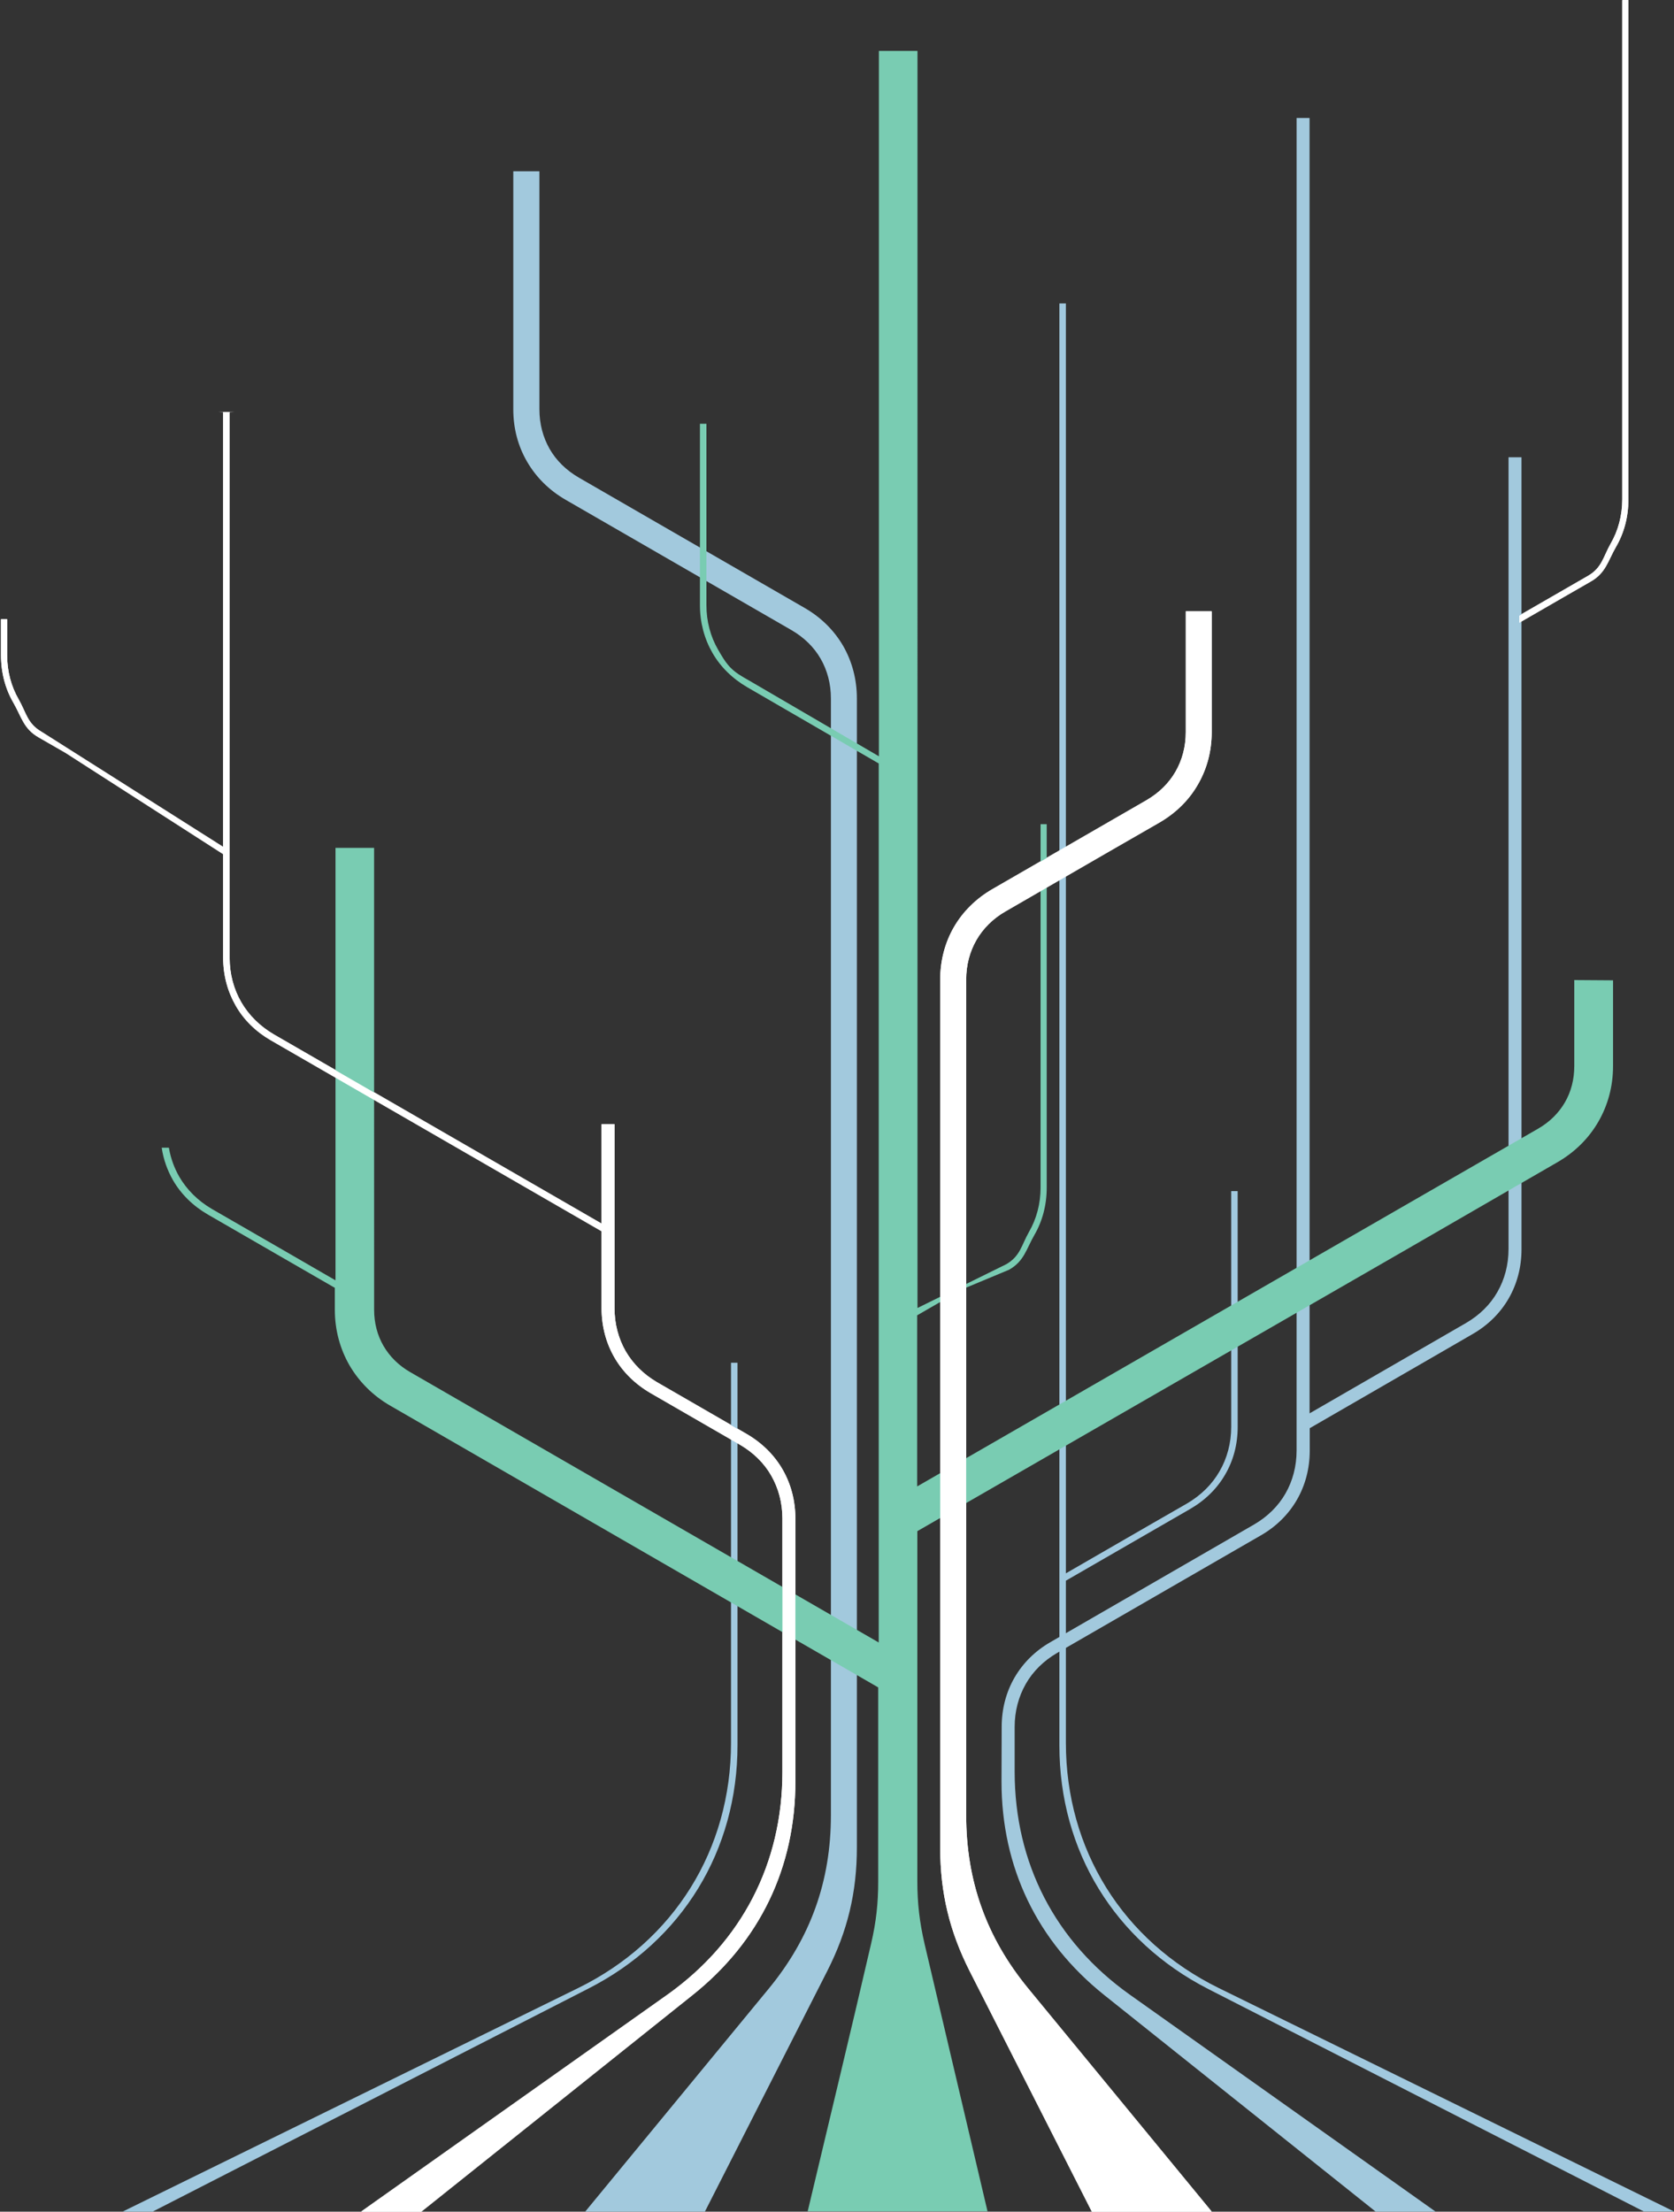
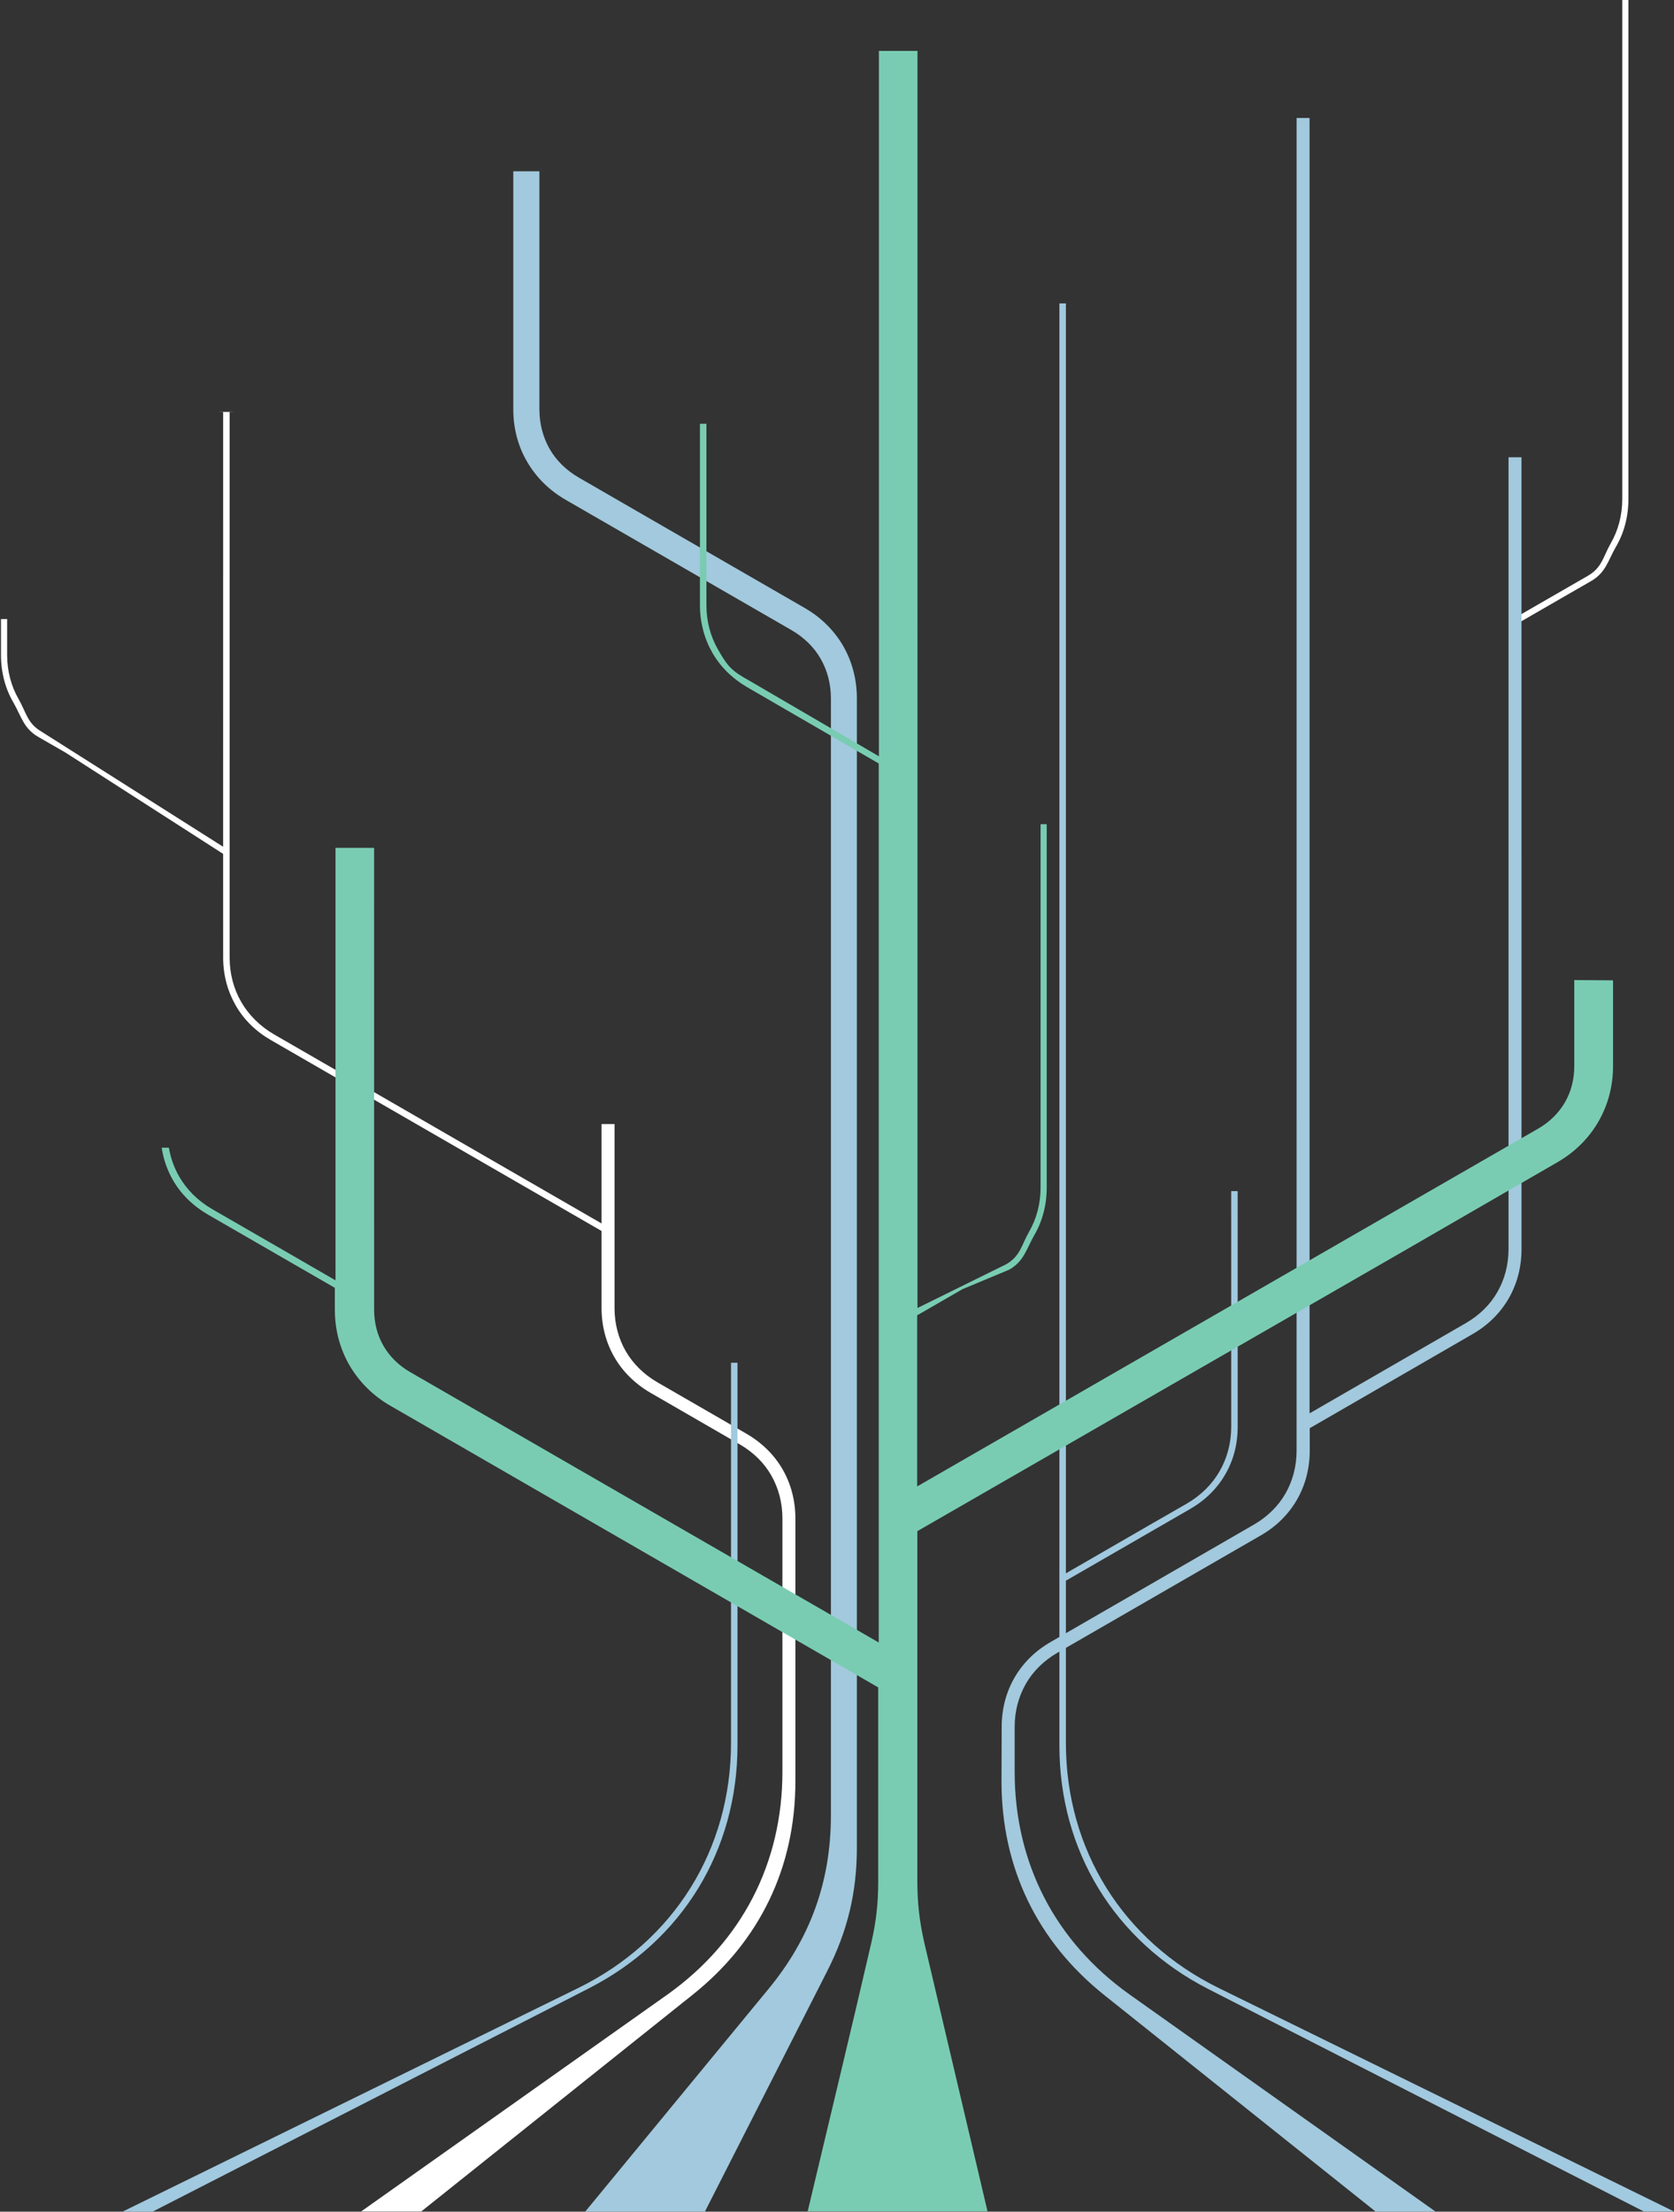
<svg xmlns="http://www.w3.org/2000/svg" width="848.961" height="1121.141" viewBox="0 0 848.961 1121.141">
  <rect x="0" y="0" width="848.961" height="1121.141" fill="#333333" stroke="none" />
  <path fill="#FFF" d="M113.16 429.24l-92.11-58.36c-7.19-4.15-7.73-9.69-11.54-16.36-3.81-6.58-5.89-14.28-5.89-22.5v-18.21H.5v18.21c0 8.82 2.17 17.05 6.32 24.15 4.07 7.09 5.13 13.15 12.76 17.48l13.68 7.87 79.9 51.32.01 52.59c0 8.83 2.25 17.05 6.32 24.16 4.07 7.18 10.13 13.15 17.75 17.57l167.84 96.85v39.038c0 9.09 2.25 17.57 6.5 24.93 4.24 7.352 10.48 13.5 18.36 18.092l45.29 26.14c6.84 3.98 12.3 9.34 15.94 15.75 3.64 6.4 5.63 13.76 5.63 21.72v128.47c0 46.31-20.62 86.13-58.37 112.96l-155.29 109.93h30.49l137.61-109.84c34.13-27.183 52.14-64.66 52.14-108.2V769.77c0-9.09-2.25-17.568-6.49-24.932-4.25-7.357-10.48-13.5-18.37-18.078l-45.29-26.14c-6.84-3.99-12.21-9.36-15.94-15.76-3.63-6.41-5.63-13.763-5.63-21.73v-93.322h-6.58V620.2l-107.39-61.97-58.8-33.93c-7.1-4.16-12.73-9.78-16.54-16.36-3.81-6.58-5.89-14.28-5.89-22.51V208.89c.76-.02 1.52-.04 2.28-.08h-7.86c.76.04 1.52.06 2.29.08l-.01 220.35zM770.5 315.55l22.58-13.03 13.68-7.87c7.63-4.33 8.69-10.39 12.76-17.48 4.15-7.1 6.32-15.33 6.32-24.15V.01h-3.12v253.01c0 8.22-2.08 15.92-5.89 22.5-3.81 6.67-4.35 12.21-11.54 16.36l-34.79 20.05v3.62z" />
  <path fill="#A2C9DD" d="M765.04 231.81v401.38c0 7.96-1.99 15.397-5.63 21.72-3.63 6.41-9.09 11.77-15.93 15.75l-79.33 45.8-.01-656.65h-6.57l-.01 675.51c0 7.97-1.99 15.41-5.62 21.73-3.64 6.4-9.1 11.77-15.938 15.75l-35.68 20.6-67.462 38.95c-7.89 4.5-14.12 10.74-18.37 18.09-4.238 7.358-6.488 15.84-6.488 24.93l-.09 27.72c0 43.62 18.1 81.102 52.14 108.28l137.62 109.76h30.39L572.95 1011.11c-37.76-26.83-58.37-66.65-58.37-112.96v-22.78c0-7.96 1.99-15.32 5.63-21.73 3.64-6.4 9.09-11.77 15.94-15.75l103.23-59.55c7.88-4.5 14.12-10.73 18.36-18.09 4.24-7.36 6.49-15.84 6.49-24.93v-11.342l69.38-40.068 13.158-7.62c7.88-4.5 14.12-10.73 18.36-18.09 4.24-7.36 6.5-15.84 6.5-24.93l-.008-401.46h-6.58z" />
  <path fill="#A1C9DF" d="M537.27 153.81v731.1c0 53.32 27.98 99.02 75.44 123.34l220.93 112.79h15.32l-230.97-113.31c-48.59-23.89-77.43-70.19-77.43-124.29v-82.16l63.05-36.36c7.62-4.41 13.68-10.39 17.75-17.48 4.16-7.1 6.33-15.32 6.33-24.15l-.01-119.48h-3.29l.01 119.48c0 8.22-2.08 15.93-5.89 22.51-3.81 6.66-9.44 12.198-16.54 16.358l-17.32 9.95-44.09 25.45V153.81h-3.29z" />
-   <path fill="#FFF" d="M614.52 1121.04L521.51 1008c-21.22-25.8-31.52-54.54-31.52-87.95V496.51c0-7.36 1.81-14.19 5.188-20.08 3.38-5.88 8.4-10.9 14.73-14.54l53.34-30.81 24.688-14.2c8.39-4.85 15.06-11.42 19.57-19.3 4.59-7.88 7.01-16.88 7.01-26.57v-61.2h-13.16v61.2c0 7.44-1.818 14.19-5.2 20.08-3.38 5.88-8.398 10.82-14.81 14.54l-78.03 45.01c-8.398 4.85-15.068 11.51-19.568 19.3s-6.93 16.88-6.93 26.57v439.98c0 22.77 4.68 42.34 14.978 62.67l61.93 121.88h60.792z" />
  <path fill="#A2C9DD" d="M260.31 86.81V207.5c0 9.7 2.42 18.7 7.01 26.57 4.59 7.88 11.17 14.46 19.58 19.31l114.49 66.04c6.41 3.72 11.43 8.65 14.81 14.54 3.38 5.89 5.19 12.72 5.19 20.08v566.098c0 33.41-10.3 62.15-31.52 87.94l-93.1 113.05h60.71l62.01-121.88c10.39-20.42 15.07-39.99 15.07-62.84v-582.37c0-9.69-2.432-18.7-6.932-26.57-4.59-7.88-11.17-14.46-19.57-19.3l-77-44.408-37.49-21.64c-6.41-3.72-11.44-8.65-14.82-14.54-3.37-5.88-5.19-12.72-5.19-20.08V86.81H260.31z" />
-   <path fill="none" d="M815.79 379.75c2.17-8.83 8.66-13.68 15.77-14.89" />
  <path fill="#A1C9DF" d="M62.33 1121.04v.09H77.4L298.5 1008c47.55-24.24 75.52-70.03 75.52-123.352v-193.84h-3.29v192.63c0 54.103-28.84 100.4-77.42 124.292L62.33 1121.04z" />
  <path fill="#79CCB2" d="M90.91 596.49c-2.56-4.45-4.37-9.39-5.25-14.682h-3.65c.87 5.932 2.86 11.422 5.69 16.41 4.08 7.09 10.14 13.07 17.76 17.48l64.35 37.13v11.08c0 10.22 2.6 19.82 7.44 28.22 4.86 8.31 11.87 15.41 20.79 20.51l247.34 142.74v98.43c0 10.99-1.04 20.422-3.55 31.25-10.48 45.352-21.48 90.62-32.21 135.89h91.19L468.85 985.23c-2.51-10.91-3.63-20.512-3.63-31.682v-177.37l248.12-142.82 76.56-44.23c8.83-5.108 15.85-12.118 20.7-20.51 4.85-8.4 7.45-17.93 7.45-28.22v-43.45l-20.16-.14.5.052v43.54c0 6.84-1.65 13.07-4.77 18.44-3.12 5.36-7.71 9.95-13.59 13.32L465.13 753.5v-86.73l22.95-13.25 23.68-9.87c7.632-4.33 8.69-10.39 12.76-17.48 4.15-7.1 6.32-15.33 6.32-24.147V417.81h-3.118v184.21c0 8.22-2.08 15.92-5.892 22.5-3.81 6.67-4.35 12.21-11.54 16.358l-44.99 22.17V25.81h-19.57v357.57l-38.11-22.24-25.37-14.8-5.108-2.95c-7.19-4.15-9.18-7.53-12.99-14.1-3.81-6.58-5.89-14.29-5.89-22.51v-91.97h-3.29v91.97c0 8.83 2.25 17.05 6.32 24.148 4.07 7.1 10.13 13.07 17.75 17.49l66.6 38.6v445.59l-158.48-91.4-79.07-45.62c-5.89-3.37-10.48-7.96-13.6-13.33-3.12-5.358-4.76-11.6-4.76-18.438l-.01-234.01h-19.57v219.22l-23.812-13.77-38.89-22.422c-7.1-4.15-12.73-9.78-16.54-16.348z" />
-   <path fill="#FFF" d="M113.16 429.43l-92.11-58.36c-7.188-4.15-7.73-9.69-11.54-16.36-3.81-6.58-5.89-14.28-5.89-22.5V314H.5v18.21c0 8.82 2.17 17.05 6.32 24.15 4.07 7.09 5.13 13.15 12.76 17.48l13.68 7.87 79.9 51.32.01 52.59c0 8.83 2.25 17.05 6.32 24.16 4.07 7.18 10.13 13.147 17.75 17.567L305.08 624.2v39.04c0 9.09 2.25 17.567 6.5 24.93 4.24 7.35 10.48 13.5 18.36 18.09l45.29 26.143c6.84 3.98 12.3 9.34 15.938 15.75 3.64 6.398 5.63 13.76 5.63 21.72v128.47c0 46.314-20.62 86.13-58.37 112.96l-155.29 109.932h30.49l137.608-109.844c34.13-27.18 52.143-64.655 52.143-108.194V769.96c0-9.09-2.25-17.57-6.49-24.932-4.25-7.358-10.48-13.5-18.37-18.078l-45.29-26.143c-6.84-3.988-12.21-9.357-15.94-15.762-3.63-6.408-5.63-13.76-5.63-21.73V570h-6.58v50.392l-107.39-61.97-58.8-33.93c-7.102-4.16-12.73-9.78-16.54-16.36-3.812-6.58-5.892-14.28-5.892-22.51V209.08c.762-.02 1.52-.04 2.28-.08h-7.86c.762.04 1.52.06 2.29.08l-.008 220.35zM770.5 315.74l22.58-13.03 13.682-7.87c7.63-4.33 8.688-10.39 12.76-17.48 4.15-7.1 6.32-15.33 6.32-24.15V.2h-3.12v253.01c0 8.22-2.08 15.92-5.893 22.5-3.812 6.67-4.35 12.21-11.54 16.36l-34.79 20.05v3.62zM614.52 1121.23l-93.01-113.04c-21.223-25.802-31.52-54.54-31.52-87.95V496.7c0-7.36 1.812-14.19 5.188-20.08 3.38-5.88 8.397-10.9 14.73-14.54l53.34-30.812 24.688-14.198c8.39-4.852 15.06-11.42 19.57-19.302 4.59-7.878 7.01-16.878 7.01-26.568V310h-13.16v61.2c0 7.44-1.818 14.19-5.2 20.08-3.38 5.88-8.396 10.82-14.81 14.542l-78.03 45.01c-8.396 4.85-15.066 11.51-19.566 19.3s-6.933 16.88-6.933 26.57V936.68c0 22.77 4.683 42.34 14.98 62.67l61.93 121.88h60.793z" />
-   <path fill="none" d="M815.79 379.94c2.17-8.83 8.66-13.68 15.77-14.89" />
</svg>